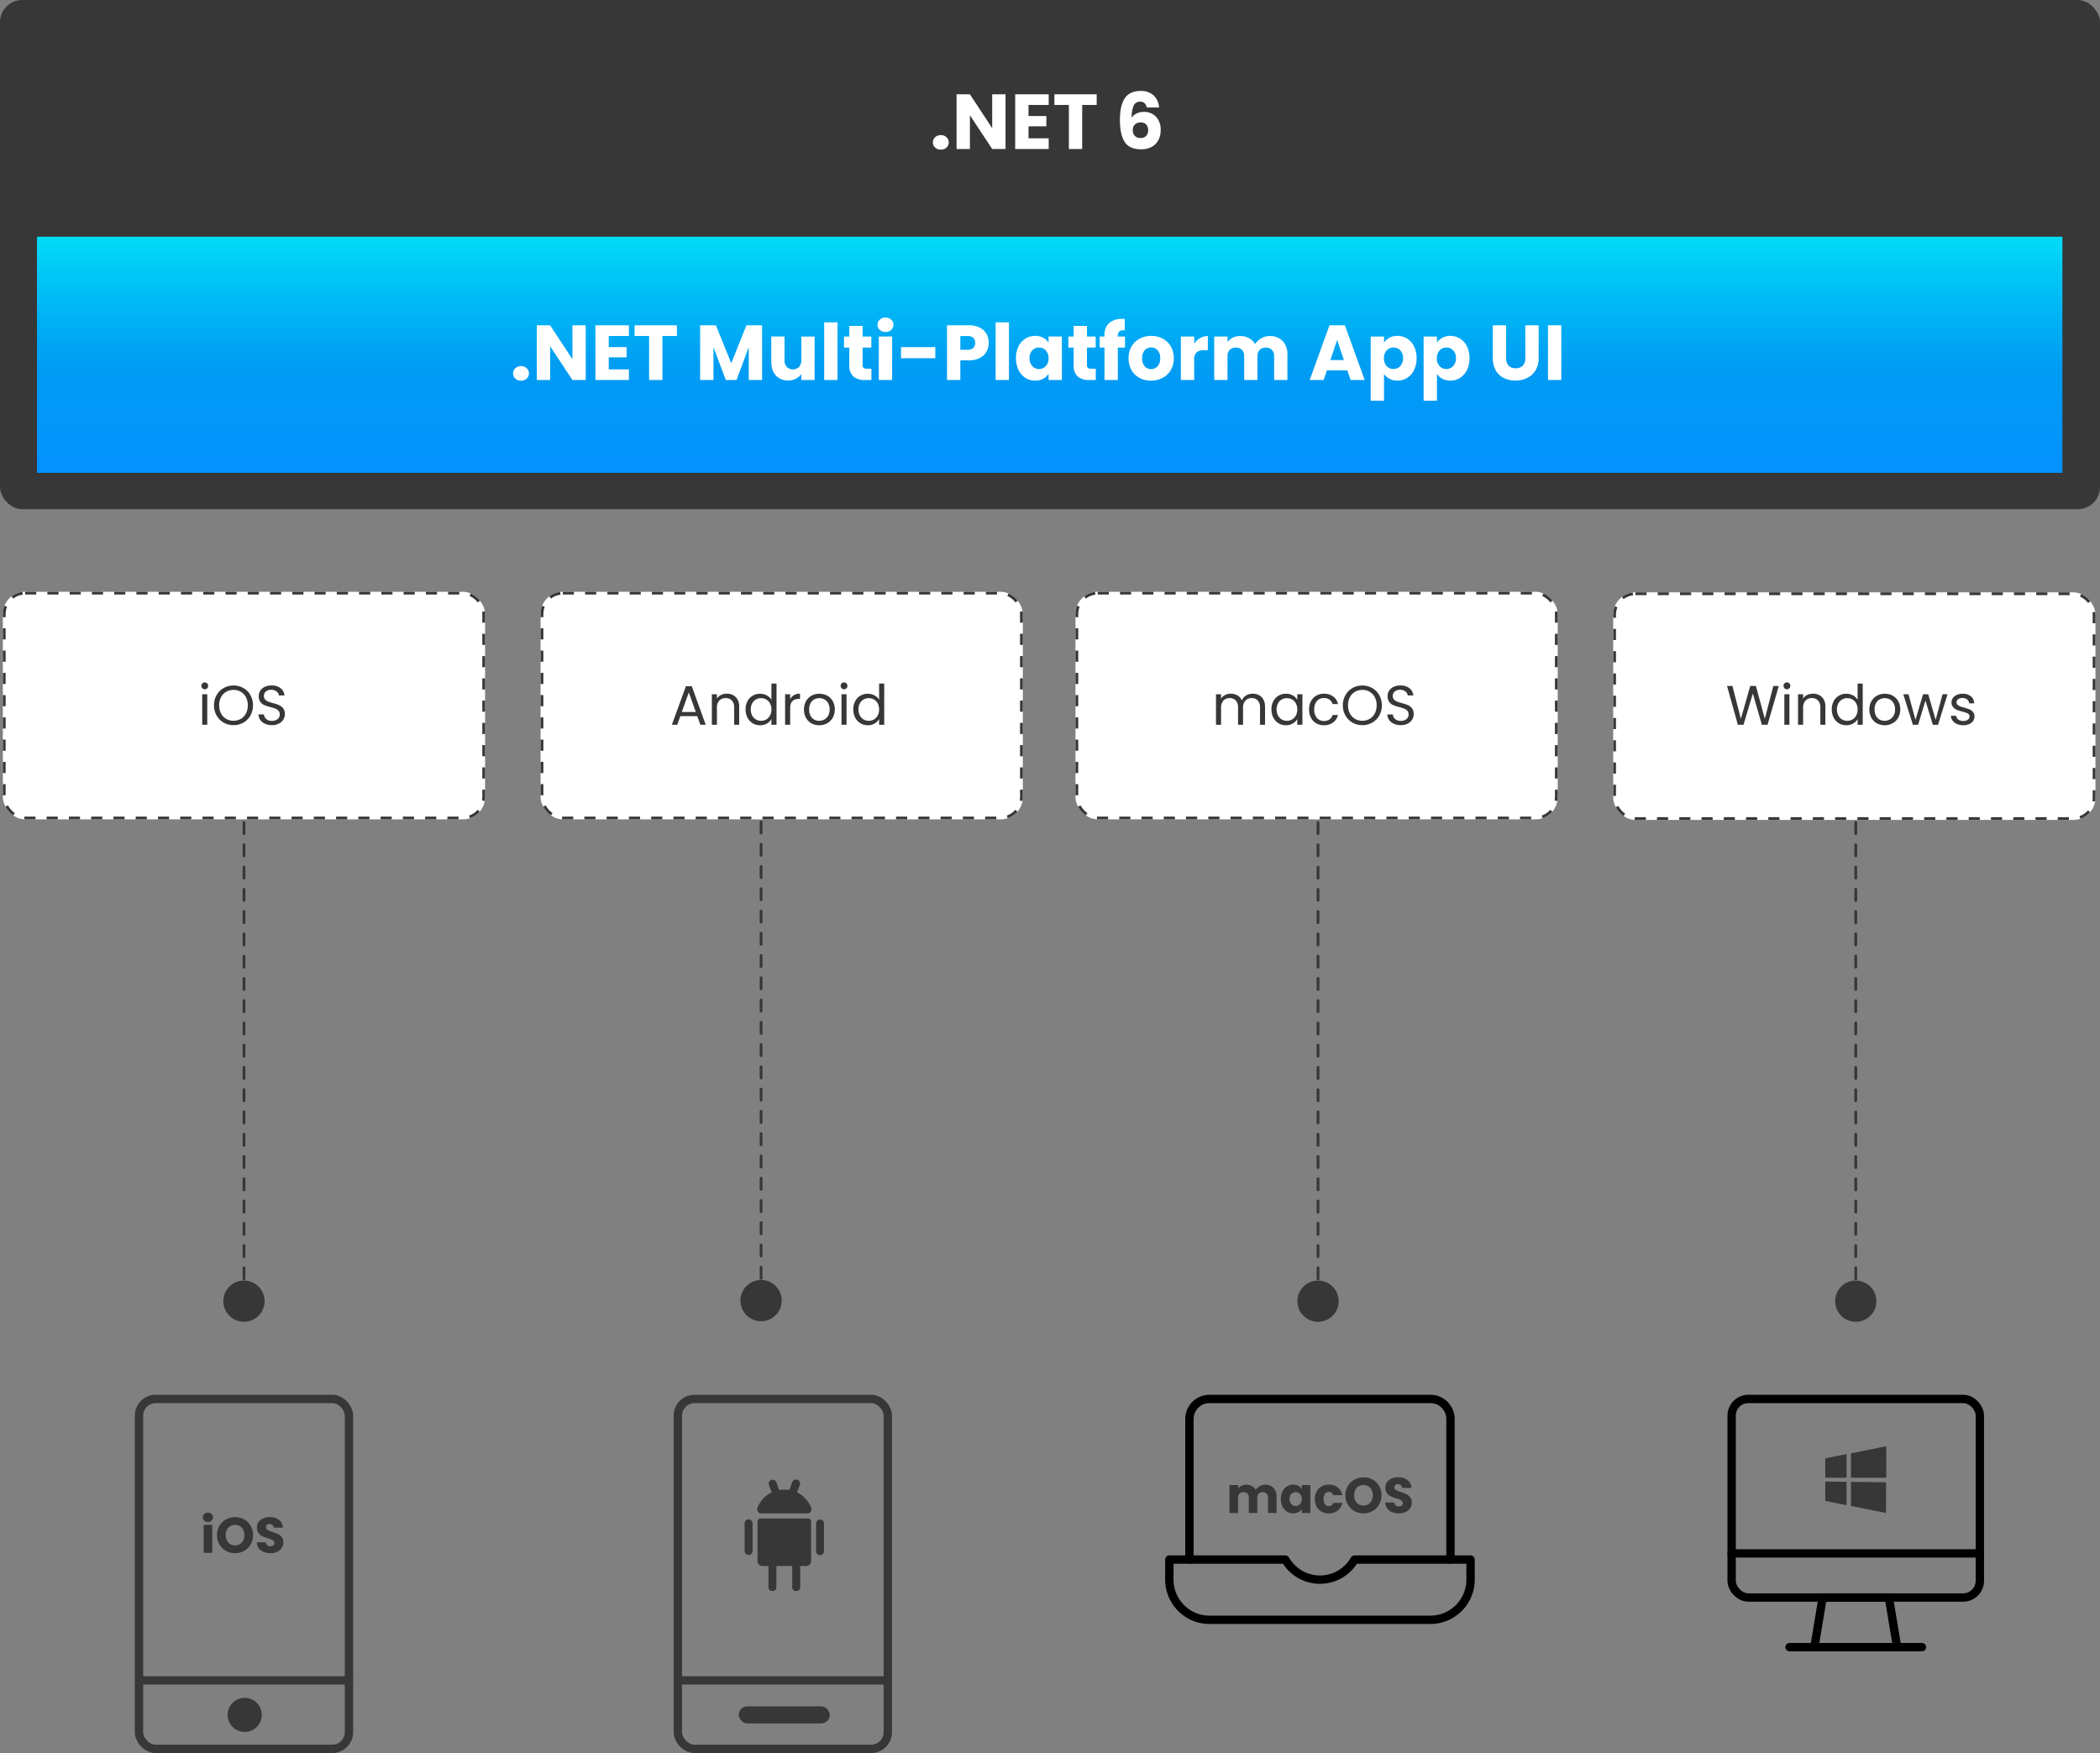
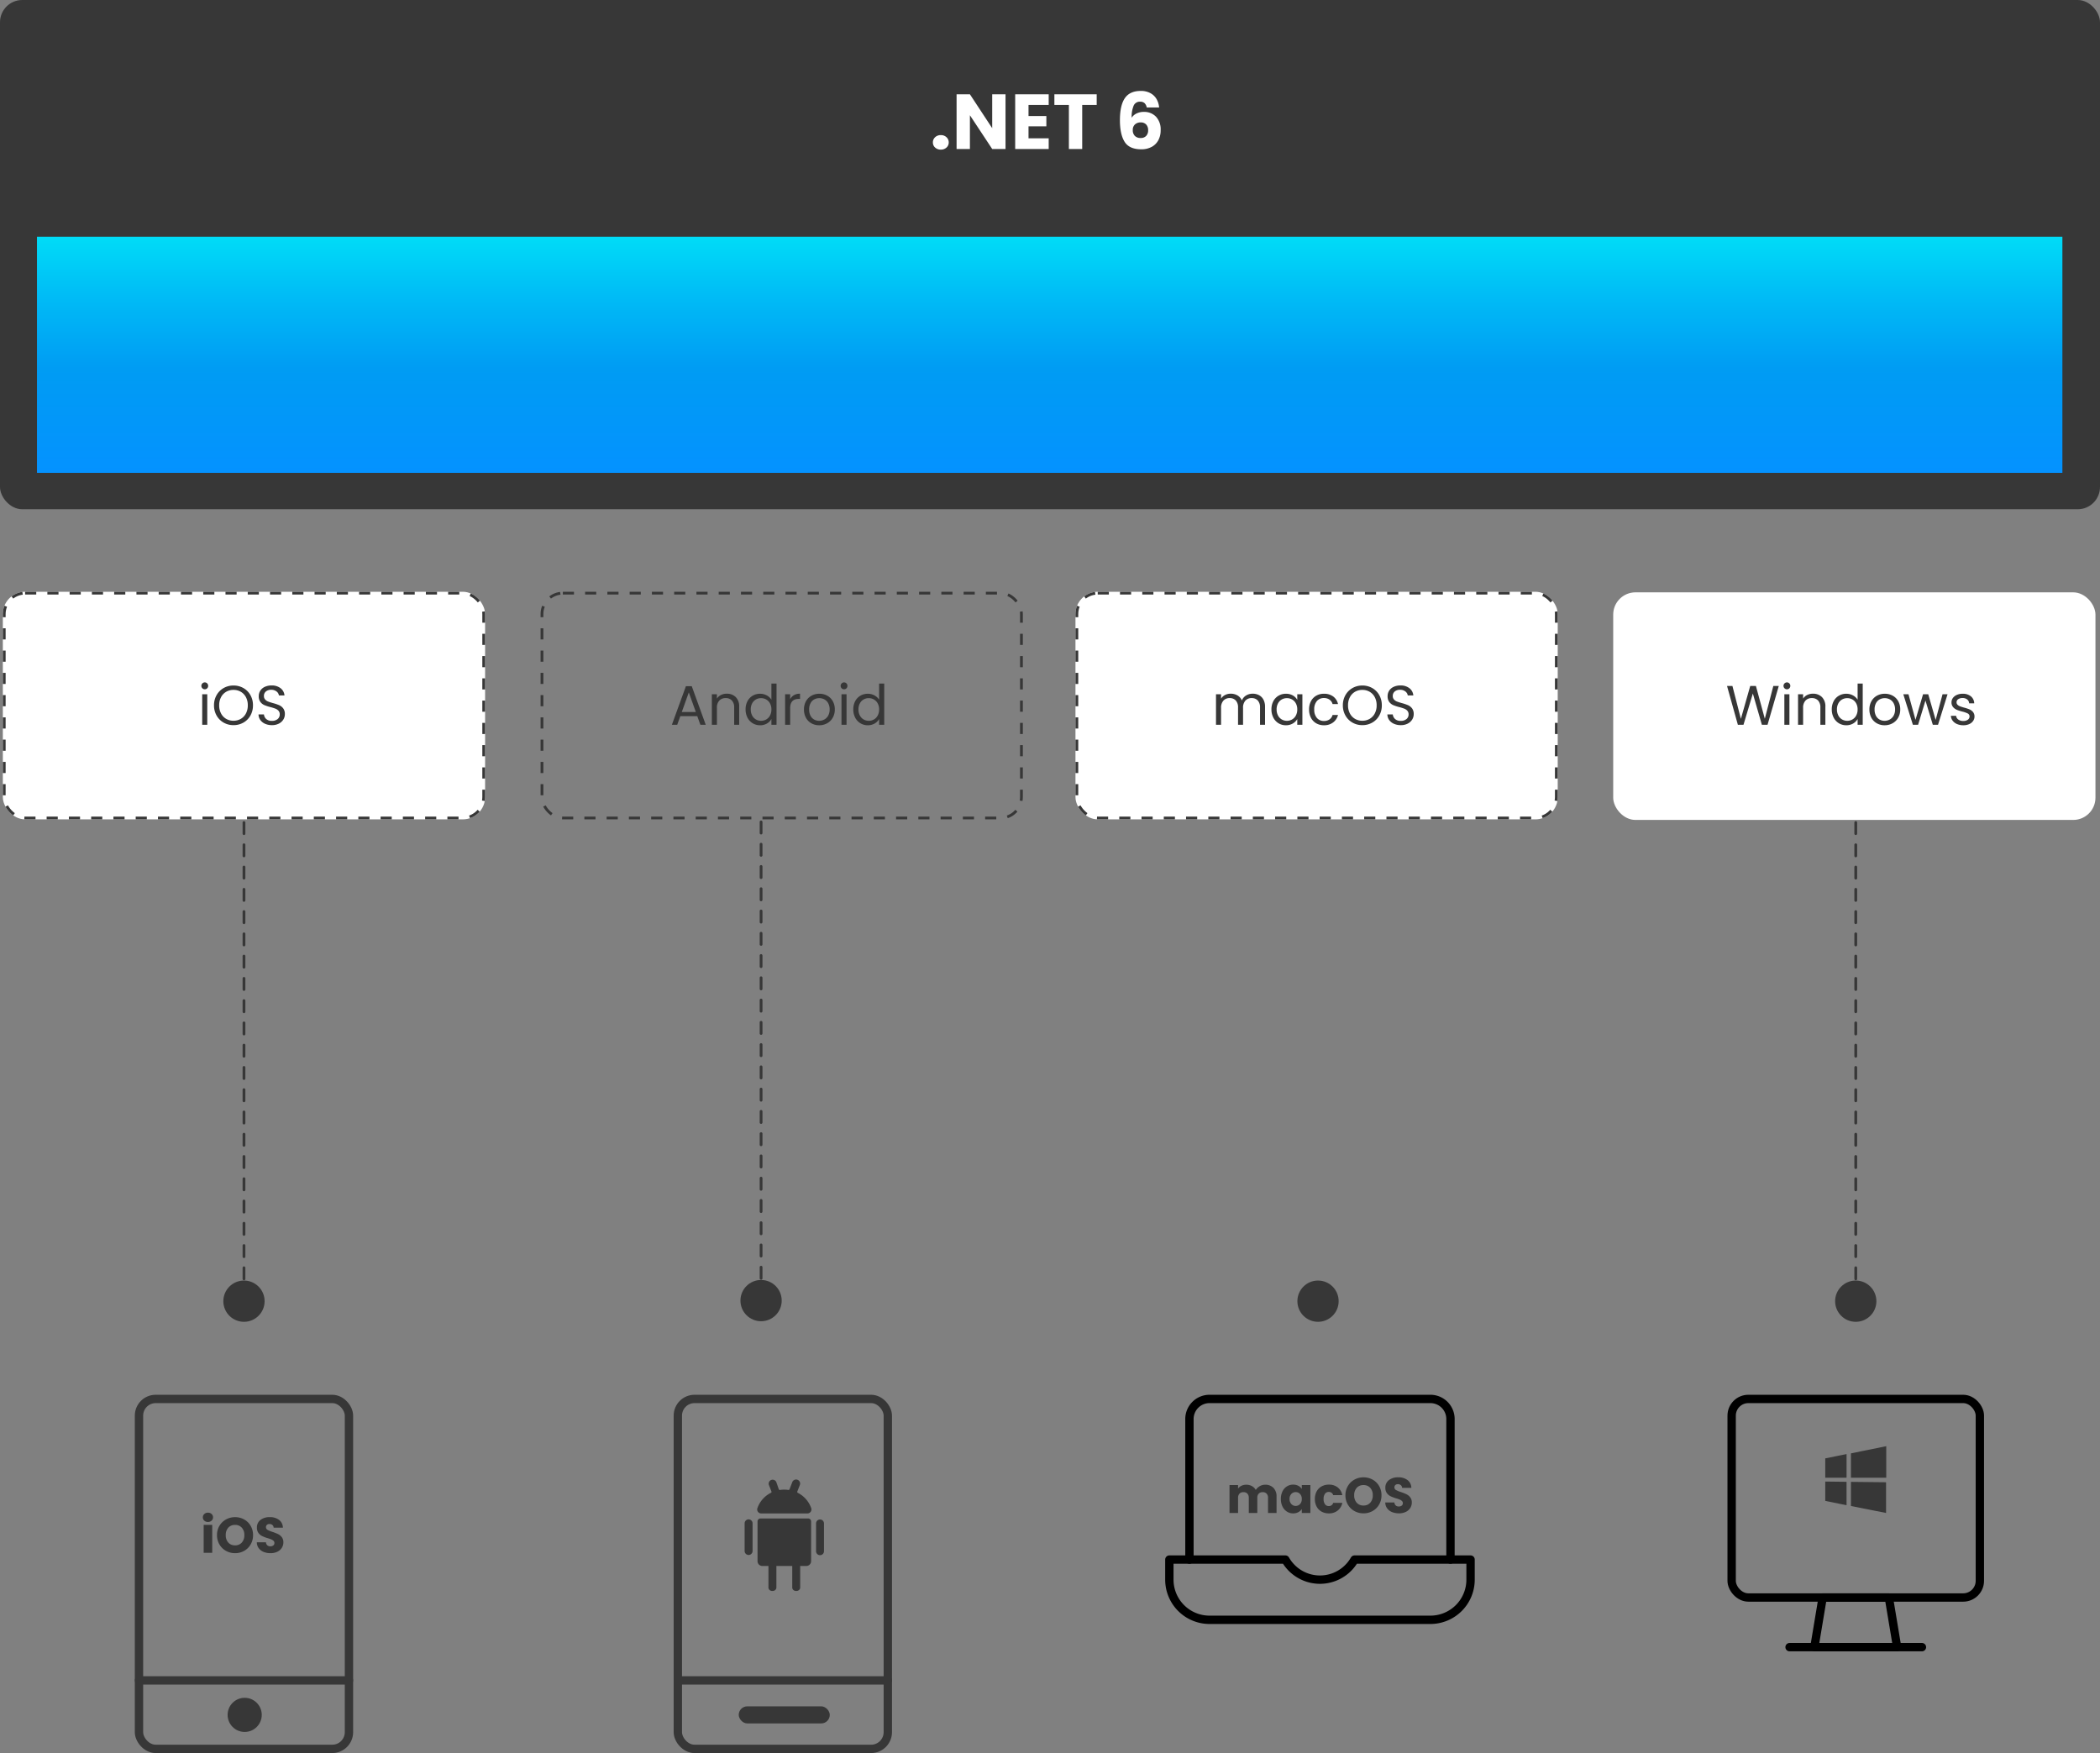
<svg xmlns="http://www.w3.org/2000/svg" width="754.557" height="629.923" viewBox="0 0 754.557 629.923">
  <rect x="0" y="0" width="754.557" height="629.923" fill="#808080" stroke="none" />
  <defs>
    <linearGradient id="linear-gradient" x1="0.5" y1="-0.142" x2="0.5" y2="1" gradientUnits="objectBoundingBox">
      <stop offset="0" stop-color="#00eef8" />
      <stop offset="0.343" stop-color="#00bcf6" />
      <stop offset="0.611" stop-color="#009cf3" />
      <stop offset="1" stop-color="#0492ff" />
    </linearGradient>
  </defs>
  <g id="_.NET_Framework_4.6.x" data-name=".NET Framework 4.6.x" transform="translate(-1004 -10908.798)">
    <rect id="Rectangle_68130" data-name="Rectangle 68130" width="754.557" height="182.992" rx="8" transform="translate(1004 10908.798)" fill="#373737" />
    <rect id="Rectangle_68131" data-name="Rectangle 68131" width="727.755" height="84.851" transform="translate(1017.29 10993.855)" fill="url(#linear-gradient)" />
-     <path id="Path_171984" data-name="Path 171984" d="M-185.766.224a2.9,2.9,0,0,1-2.058-.742,2.4,2.4,0,0,1-.8-1.834,2.48,2.48,0,0,1,.8-1.876,2.871,2.871,0,0,1,2.058-.756,2.833,2.833,0,0,1,2.03.756,2.48,2.48,0,0,1,.8,1.876,2.4,2.4,0,0,1-.8,1.834A2.864,2.864,0,0,1-185.766.224ZM-162.526,0h-4.788l-8.008-12.124V0h-4.788V-19.656h4.788l8.008,12.18v-12.18h4.788Zm8.26-15.82v3.976h6.412v3.7h-6.412v4.312h7.252V0h-12.04V-19.656h12.04v3.836Zm24.5-3.836v3.836h-5.208V0h-4.788V-15.82h-5.208v-3.836Zm30.6,0V0h-4.788V-11.788L-108.346,0h-3.864l-4.424-11.816V0h-4.788V-19.656h5.656l5.516,13.608,5.46-13.608Zm18.872,4.032V0h-4.788V-2.128A5.255,5.255,0,0,1-87.052-.462a6.024,6.024,0,0,1-2.758.63,6.177,6.177,0,0,1-3.164-.8A5.381,5.381,0,0,1-95.1-2.94,7.861,7.861,0,0,1-95.858-6.5v-9.128h4.76V-7.14A3.429,3.429,0,0,0-90.286-4.7a2.847,2.847,0,0,0,2.184.868A2.882,2.882,0,0,0-85.89-4.7a3.429,3.429,0,0,0,.812-2.436v-8.484Zm8.232-5.1V0h-4.788V-20.72Zm12.18,16.66V0h-2.436a5.963,5.963,0,0,1-4.06-1.274A5.265,5.265,0,0,1-67.83-5.432v-6.216h-1.9v-3.976h1.9v-3.808h4.788v3.808h3.136v3.976h-3.136v6.272a1.312,1.312,0,0,0,.336,1.008,1.64,1.64,0,0,0,1.12.308Zm5.068-13.188a2.9,2.9,0,0,1-2.058-.742,2.4,2.4,0,0,1-.8-1.834,2.436,2.436,0,0,1,.8-1.862,2.9,2.9,0,0,1,2.058-.742,2.864,2.864,0,0,1,2.03.742,2.436,2.436,0,0,1,.8,1.862,2.4,2.4,0,0,1-.8,1.834A2.864,2.864,0,0,1-54.81-17.248Zm2.38,1.624V0h-4.788V-15.624Zm15.512,3.808V-7.84h-12.32v-3.976Zm19.18-1.512a6.33,6.33,0,0,1-.784,3.122A5.764,5.764,0,0,1-20.93-7.924a8.477,8.477,0,0,1-4.032.868H-27.93V0h-4.788V-19.656h7.756a8.826,8.826,0,0,1,3.976.812A5.581,5.581,0,0,1-18.55-16.6,6.511,6.511,0,0,1-17.738-13.328Zm-7.588,2.464a2.856,2.856,0,0,0,2.044-.644,2.4,2.4,0,0,0,.672-1.82,2.4,2.4,0,0,0-.672-1.82,2.856,2.856,0,0,0-2.044-.644h-2.6v4.928Zm14.868-9.856V0h-4.788V-20.72Zm2.52,12.88a9.338,9.338,0,0,1,.91-4.228,6.788,6.788,0,0,1,2.478-2.8,6.469,6.469,0,0,1,3.5-.98,6.013,6.013,0,0,1,2.9.672,4.95,4.95,0,0,1,1.918,1.764v-2.212H8.554V0H3.766V-2.212A5.17,5.17,0,0,1,1.82-.448a6.013,6.013,0,0,1-2.9.672A6.353,6.353,0,0,1-4.55-.77,6.869,6.869,0,0,1-7.028-3.6,9.426,9.426,0,0,1-7.938-7.84Zm11.7.028a3.915,3.915,0,0,0-.994-2.828A3.23,3.23,0,0,0,.35-11.676a3.251,3.251,0,0,0-2.422,1.022A3.865,3.865,0,0,0-3.066-7.84,3.965,3.965,0,0,0-2.072-5,3.209,3.209,0,0,0,.35-3.948,3.23,3.23,0,0,0,2.772-4.984,3.915,3.915,0,0,0,3.766-7.812ZM20.734-4.06V0H18.3a5.963,5.963,0,0,1-4.06-1.274,5.265,5.265,0,0,1-1.456-4.158v-6.216h-1.9v-3.976h1.9v-3.808H17.57v3.808h3.136v3.976H17.57v6.272a1.312,1.312,0,0,0,.336,1.008,1.64,1.64,0,0,0,1.12.308Zm10.5-7.588H28.658V0H23.87V-11.648H22.134v-3.976H23.87v-.448a5.615,5.615,0,0,1,1.652-4.382,6.986,6.986,0,0,1,4.844-1.5q.532,0,.784.028v4.06a2.747,2.747,0,0,0-1.932.392,2.156,2.156,0,0,0-.56,1.708v.14h2.576ZM40.586.224a8.624,8.624,0,0,1-4.13-.98,7.176,7.176,0,0,1-2.884-2.8,8.367,8.367,0,0,1-1.05-4.256,8.3,8.3,0,0,1,1.064-4.242A7.22,7.22,0,0,1,36.5-14.868a8.706,8.706,0,0,1,4.144-.98,8.706,8.706,0,0,1,4.144.98A7.22,7.22,0,0,1,47.7-12.054a8.3,8.3,0,0,1,1.064,4.242A8.215,8.215,0,0,1,47.684-3.57a7.29,7.29,0,0,1-2.94,2.814A8.789,8.789,0,0,1,40.586.224Zm0-4.144a3.119,3.119,0,0,0,2.338-1.008,4,4,0,0,0,.966-2.884,4.079,4.079,0,0,0-.938-2.884,3.031,3.031,0,0,0-2.31-1.008,3.039,3.039,0,0,0-2.324.994,4.109,4.109,0,0,0-.924,2.9,4.16,4.16,0,0,0,.91,2.884A2.945,2.945,0,0,0,40.586-3.92ZM56.1-13.02a6.316,6.316,0,0,1,2.1-2.03,5.415,5.415,0,0,1,2.8-.742v5.068H59.682a4.034,4.034,0,0,0-2.688.77,3.42,3.42,0,0,0-.9,2.7V0H51.31V-15.624H56.1ZM83.23-15.792a6.179,6.179,0,0,1,4.634,1.764,6.717,6.717,0,0,1,1.722,4.9V0h-4.76V-8.484a3.228,3.228,0,0,0-.8-2.338,2.913,2.913,0,0,0-2.2-.826,2.913,2.913,0,0,0-2.2.826,3.228,3.228,0,0,0-.8,2.338V0h-4.76V-8.484a3.228,3.228,0,0,0-.8-2.338,2.913,2.913,0,0,0-2.2-.826,2.913,2.913,0,0,0-2.2.826,3.228,3.228,0,0,0-.8,2.338V0H63.294V-15.624h4.788v1.96a5.125,5.125,0,0,1,1.9-1.554,5.986,5.986,0,0,1,2.66-.574,6.47,6.47,0,0,1,3.15.756,5.42,5.42,0,0,1,2.17,2.156,6.294,6.294,0,0,1,2.212-2.1A5.977,5.977,0,0,1,83.23-15.792Zm27.888,12.32h-7.336L102.606,0H97.594l7.112-19.656h5.544L117.362,0h-5.068Zm-1.232-3.7-2.436-7.2-2.408,7.2Zm14.42-6.244a5.2,5.2,0,0,1,1.932-1.764,5.931,5.931,0,0,1,2.884-.672,6.469,6.469,0,0,1,3.5.98,6.788,6.788,0,0,1,2.478,2.8,9.338,9.338,0,0,1,.91,4.228A9.427,9.427,0,0,1,135.1-3.6,6.869,6.869,0,0,1,132.622-.77a6.4,6.4,0,0,1-3.5.994,5.952,5.952,0,0,1-2.87-.672,5.262,5.262,0,0,1-1.946-1.736V7.448h-4.788V-15.624h4.788Zm6.832,5.572a3.865,3.865,0,0,0-.994-2.814,3.283,3.283,0,0,0-2.45-1.022,3.23,3.23,0,0,0-2.422,1.036,3.915,3.915,0,0,0-.994,2.828,3.915,3.915,0,0,0,.994,2.828,3.23,3.23,0,0,0,2.422,1.036A3.253,3.253,0,0,0,130.13-5,3.932,3.932,0,0,0,131.138-7.84Zm12.18-5.572a5.2,5.2,0,0,1,1.932-1.764,5.931,5.931,0,0,1,2.884-.672,6.469,6.469,0,0,1,3.5.98,6.788,6.788,0,0,1,2.478,2.8,9.338,9.338,0,0,1,.91,4.228,9.427,9.427,0,0,1-.91,4.242A6.869,6.869,0,0,1,151.634-.77a6.4,6.4,0,0,1-3.5.994,5.952,5.952,0,0,1-2.87-.672,5.261,5.261,0,0,1-1.946-1.736V7.448H138.53V-15.624h4.788ZM150.15-7.84a3.865,3.865,0,0,0-.994-2.814,3.283,3.283,0,0,0-2.45-1.022,3.229,3.229,0,0,0-2.422,1.036,3.915,3.915,0,0,0-.994,2.828,3.915,3.915,0,0,0,.994,2.828,3.229,3.229,0,0,0,2.422,1.036A3.253,3.253,0,0,0,149.142-5,3.932,3.932,0,0,0,150.15-7.84Zm18.032-11.816V-7.9a3.891,3.891,0,0,0,.868,2.716,3.275,3.275,0,0,0,2.548.952,3.367,3.367,0,0,0,2.576-.952,3.813,3.813,0,0,0,.9-2.716v-11.76h4.788V-7.924a8.341,8.341,0,0,1-1.12,4.452,7.172,7.172,0,0,1-3.01,2.744A9.466,9.466,0,0,1,171.514.2a9.23,9.23,0,0,1-4.158-.91,6.784,6.784,0,0,1-2.9-2.744,8.763,8.763,0,0,1-1.064-4.466V-19.656Zm19.824,0V0h-4.788V-19.656Z" transform="translate(1376.992 11045.346)" fill="#fff" />
    <path id="Path_171983" data-name="Path 171983" d="M-38.234.224a2.9,2.9,0,0,1-2.058-.742,2.4,2.4,0,0,1-.8-1.834,2.48,2.48,0,0,1,.8-1.876,2.871,2.871,0,0,1,2.058-.756,2.833,2.833,0,0,1,2.03.756,2.48,2.48,0,0,1,.8,1.876,2.4,2.4,0,0,1-.8,1.834A2.864,2.864,0,0,1-38.234.224ZM-14.994,0h-4.788L-27.79-12.124V0h-4.788V-19.656h4.788l8.008,12.18v-12.18h4.788Zm8.26-15.82v3.976H-.322v3.7H-6.734v4.312H.518V0h-12.04V-19.656H.518v3.836Zm24.5-3.836v3.836H12.558V0H7.77V-15.82H2.562v-3.836Zm17.976,4.732a2.885,2.885,0,0,0-.784-1.554,2.265,2.265,0,0,0-1.6-.518,2.386,2.386,0,0,0-2.3,1.386,10.473,10.473,0,0,0-.728,4.382,4.18,4.18,0,0,1,1.778-1.54,5.823,5.823,0,0,1,2.562-.56,5.831,5.831,0,0,1,4.41,1.736,6.71,6.71,0,0,1,1.666,4.844,7.47,7.47,0,0,1-.826,3.584A5.868,5.868,0,0,1,37.52-.756a7.655,7.655,0,0,1-3.738.868q-4.312,0-5.992-2.7t-1.68-7.77q0-5.32,1.778-7.91t5.7-2.59a7.027,7.027,0,0,1,3.542.826,5.611,5.611,0,0,1,2.184,2.17,7.338,7.338,0,0,1,.882,2.94ZM33.53-9.548a2.891,2.891,0,0,0-2,.714,2.582,2.582,0,0,0-.8,2.03,2.869,2.869,0,0,0,.742,2.1,2.829,2.829,0,0,0,2.114.756,2.574,2.574,0,0,0,1.946-.742,2.805,2.805,0,0,0,.714-2.03,2.931,2.931,0,0,0-.7-2.072A2.612,2.612,0,0,0,33.53-9.548Z" transform="translate(1380.292 10962.333)" fill="#fff" />
    <g id="Rectangle_68132" data-name="Rectangle 68132" transform="translate(1005.022 11121.437)" fill="#fff" stroke="#373737" stroke-width="1" stroke-dasharray="4">
      <rect width="173.28" height="81.784" rx="8" stroke="none" />
      <rect x="0.5" y="0.5" width="172.28" height="80.784" rx="7.5" fill="none" />
    </g>
    <g id="Rectangle_68133" data-name="Rectangle 68133" transform="translate(1583.644 11121.643)" fill="#fff" stroke="#373737" stroke-width="1" stroke-dasharray="4">
      <rect width="173.28" height="81.784" rx="8" stroke="none" />
-       <rect x="0.5" y="0.5" width="172.28" height="80.784" rx="7.5" fill="none" />
    </g>
    <g id="Rectangle_68134" data-name="Rectangle 68134" transform="translate(1390.43 11121.437)" fill="#fff" stroke="#373737" stroke-width="1" stroke-dasharray="4">
      <rect width="173.28" height="81.784" rx="8" stroke="none" />
      <rect x="0.5" y="0.5" width="172.28" height="80.784" rx="7.5" fill="none" />
    </g>
    <g id="Rectangle_68135" data-name="Rectangle 68135" transform="translate(1198.237 11121.437)" fill="#fff" stroke="#373737" stroke-width="1" stroke-dasharray="4">
-       <rect width="173.28" height="81.784" rx="8" stroke="none" />
      <rect x="0.5" y="0.5" width="172.28" height="80.784" rx="7.5" fill="none" />
    </g>
    <path id="Path_171985" data-name="Path 171985" d="M-13.71-12.74a1.2,1.2,0,0,1-.88-.36,1.2,1.2,0,0,1-.36-.88,1.2,1.2,0,0,1,.36-.88,1.2,1.2,0,0,1,.88-.36,1.141,1.141,0,0,1,.85.36,1.215,1.215,0,0,1,.35.88,1.215,1.215,0,0,1-.35.88A1.141,1.141,0,0,1-13.71-12.74Zm.88,1.78V0h-1.82V-10.96ZM-3.41.14A7.034,7.034,0,0,1-6.95-.77,6.661,6.661,0,0,1-9.48-3.31a7.273,7.273,0,0,1-.93-3.67,7.273,7.273,0,0,1,.93-3.67,6.661,6.661,0,0,1,2.53-2.54,7.034,7.034,0,0,1,3.54-.91,7.073,7.073,0,0,1,3.56.91,6.61,6.61,0,0,1,2.52,2.53,7.32,7.32,0,0,1,.92,3.68A7.32,7.32,0,0,1,2.67-3.3,6.61,6.61,0,0,1,.15-.77,7.073,7.073,0,0,1-3.41.14Zm0-1.58A5.137,5.137,0,0,0-.78-2.12,4.786,4.786,0,0,0,1.06-4.06a6.127,6.127,0,0,0,.67-2.92,6.112,6.112,0,0,0-.67-2.93A4.822,4.822,0,0,0-.77-11.84a5.122,5.122,0,0,0-2.64-.68,5.122,5.122,0,0,0-2.64.68A4.823,4.823,0,0,0-7.88-9.91a6.112,6.112,0,0,0-.67,2.93,6.127,6.127,0,0,0,.67,2.92A4.786,4.786,0,0,0-6.04-2.12,5.137,5.137,0,0,0-3.41-1.44ZM10.41.14A5.962,5.962,0,0,1,7.94-.35,4.116,4.116,0,0,1,6.23-1.71a3.484,3.484,0,0,1-.64-2.01H7.53a2.555,2.555,0,0,0,.81,1.65,2.907,2.907,0,0,0,2.07.67,3.025,3.025,0,0,0,2.05-.65,2.109,2.109,0,0,0,.75-1.67,1.9,1.9,0,0,0-.44-1.3,2.811,2.811,0,0,0-1.1-.76,17.188,17.188,0,0,0-1.78-.56,15.676,15.676,0,0,1-2.21-.72A3.559,3.559,0,0,1,6.26-8.19a3.319,3.319,0,0,1-.59-2.07,3.587,3.587,0,0,1,.58-2.02,3.778,3.778,0,0,1,1.63-1.36,5.739,5.739,0,0,1,2.41-.48,5.048,5.048,0,0,1,3.21.98,3.62,3.62,0,0,1,1.41,2.6h-2a2.158,2.158,0,0,0-.84-1.41,2.984,2.984,0,0,0-1.96-.61,2.839,2.839,0,0,0-1.86.59,2.014,2.014,0,0,0-.72,1.65,1.788,1.788,0,0,0,.43,1.24,2.772,2.772,0,0,0,1.06.73q.63.25,1.77.57a16.624,16.624,0,0,1,2.22.75,3.7,3.7,0,0,1,1.44,1.14,3.315,3.315,0,0,1,.6,2.09,3.67,3.67,0,0,1-.54,1.92,3.969,3.969,0,0,1-1.6,1.46A5.28,5.28,0,0,1,10.41.14Z" transform="translate(1091.305 11169.223)" fill="#373737" />
    <path id="Path_171986" data-name="Path 171986" d="M-29.47-3.1h-6.08L-36.67,0h-1.92l5.04-13.86h2.1L-26.43,0h-1.92Zm-.52-1.48-2.52-7.04-2.52,7.04Zm11.1-6.58a4.442,4.442,0,0,1,3.24,1.21,4.657,4.657,0,0,1,1.24,3.49V0h-1.8V-6.2a3.524,3.524,0,0,0-.82-2.51,2.93,2.93,0,0,0-2.24-.87,3,3,0,0,0-2.29.9,3.677,3.677,0,0,0-.85,2.62V0h-1.82V-10.96h1.82V-9.4a3.613,3.613,0,0,1,1.47-1.3A4.56,4.56,0,0,1-18.89-11.16Zm6.78,5.64a6.156,6.156,0,0,1,.68-2.95,4.934,4.934,0,0,1,1.87-1.97,5.167,5.167,0,0,1,2.67-.7,4.957,4.957,0,0,1,2.38.59A4.258,4.258,0,0,1-2.83-9v-5.8H-.99V0H-2.83V-2.06A4.259,4.259,0,0,1-4.43-.45,4.763,4.763,0,0,1-6.91.18,5.02,5.02,0,0,1-9.56-.54a5.026,5.026,0,0,1-1.87-2.02A6.291,6.291,0,0,1-12.11-5.52Zm9.28.02a4.456,4.456,0,0,0-.5-2.16A3.531,3.531,0,0,0-4.68-9.07a3.678,3.678,0,0,0-1.87-.49,3.682,3.682,0,0,0-1.86.48,3.482,3.482,0,0,0-1.34,1.4,4.456,4.456,0,0,0-.5,2.16,4.559,4.559,0,0,0,.5,2.19A3.537,3.537,0,0,0-8.41-1.91a3.624,3.624,0,0,0,1.86.49,3.678,3.678,0,0,0,1.87-.49A3.515,3.515,0,0,0-3.33-3.33,4.515,4.515,0,0,0-2.83-5.5ZM3.91-9.18a3.491,3.491,0,0,1,1.37-1.46,4.234,4.234,0,0,1,2.17-.52v1.88H6.97q-3.06,0-3.06,3.32V0H2.09V-10.96H3.91ZM14.33.18a5.611,5.611,0,0,1-2.79-.7A4.983,4.983,0,0,1,9.58-2.51,6.1,6.1,0,0,1,8.87-5.5,5.926,5.926,0,0,1,9.6-8.47a5.03,5.03,0,0,1,1.99-1.98,5.773,5.773,0,0,1,2.82-.69,5.773,5.773,0,0,1,2.82.69,5.048,5.048,0,0,1,1.99,1.97,5.911,5.911,0,0,1,.73,2.98,5.84,5.84,0,0,1-.75,2.99A5.2,5.2,0,0,1,17.17-.52,5.821,5.821,0,0,1,14.33.18Zm0-1.6a3.843,3.843,0,0,0,1.84-.46,3.5,3.5,0,0,0,1.39-1.38,4.42,4.42,0,0,0,.53-2.24,4.489,4.489,0,0,0-.52-2.24,3.405,3.405,0,0,0-1.36-1.37,3.794,3.794,0,0,0-1.82-.45,3.777,3.777,0,0,0-1.83.45,3.3,3.3,0,0,0-1.33,1.37,4.635,4.635,0,0,0-.5,2.24,4.759,4.759,0,0,0,.49,2.26,3.257,3.257,0,0,0,1.31,1.37A3.68,3.68,0,0,0,14.33-1.42Zm8.96-11.32a1.2,1.2,0,0,1-.88-.36,1.2,1.2,0,0,1-.36-.88,1.2,1.2,0,0,1,.36-.88,1.2,1.2,0,0,1,.88-.36,1.141,1.141,0,0,1,.85.36,1.215,1.215,0,0,1,.35.88,1.215,1.215,0,0,1-.35.88A1.141,1.141,0,0,1,23.29-12.74Zm.88,1.78V0H22.35V-10.96Zm2.42,5.44a6.156,6.156,0,0,1,.68-2.95,4.934,4.934,0,0,1,1.87-1.97,5.167,5.167,0,0,1,2.67-.7,4.957,4.957,0,0,1,2.38.59A4.258,4.258,0,0,1,35.87-9v-5.8h1.84V0H35.87V-2.06a4.259,4.259,0,0,1-1.6,1.61,4.763,4.763,0,0,1-2.48.63,5.02,5.02,0,0,1-2.65-.72,5.026,5.026,0,0,1-1.87-2.02A6.291,6.291,0,0,1,26.59-5.52Zm9.28.02a4.456,4.456,0,0,0-.5-2.16,3.531,3.531,0,0,0-1.35-1.41,3.678,3.678,0,0,0-1.87-.49,3.682,3.682,0,0,0-1.86.48,3.482,3.482,0,0,0-1.34,1.4,4.456,4.456,0,0,0-.5,2.16,4.559,4.559,0,0,0,.5,2.19,3.537,3.537,0,0,0,1.34,1.42,3.624,3.624,0,0,0,1.86.49,3.678,3.678,0,0,0,1.87-.49,3.515,3.515,0,0,0,1.35-1.42A4.515,4.515,0,0,0,35.87-5.5Z" transform="translate(1284.007 11169.223)" fill="#373737" />
    <path id="Path_171987" data-name="Path 171987" d="M-22.14-11.16a4.794,4.794,0,0,1,2.28.53,3.824,3.824,0,0,1,1.58,1.59,5.308,5.308,0,0,1,.58,2.58V0h-1.8V-6.2a3.552,3.552,0,0,0-.81-2.51,2.847,2.847,0,0,0-2.19-.87,2.926,2.926,0,0,0-2.26.91,3.743,3.743,0,0,0-.84,2.63V0h-1.8V-6.2a3.552,3.552,0,0,0-.81-2.51,2.847,2.847,0,0,0-2.19-.87,2.926,2.926,0,0,0-2.26.91,3.743,3.743,0,0,0-.84,2.63V0h-1.82V-10.96h1.82v1.58a3.6,3.6,0,0,1,1.45-1.32,4.391,4.391,0,0,1,2.01-.46,4.743,4.743,0,0,1,2.44.62,3.783,3.783,0,0,1,1.58,1.82,3.6,3.6,0,0,1,1.52-1.8A4.478,4.478,0,0,1-22.14-11.16Zm6.74,5.64a6.156,6.156,0,0,1,.68-2.95,4.934,4.934,0,0,1,1.87-1.97,5.129,5.129,0,0,1,2.65-.7,4.863,4.863,0,0,1,2.5.62A4.131,4.131,0,0,1-6.12-8.96v-2h1.84V0H-6.12V-2.04A4.288,4.288,0,0,1-7.73-.45a4.816,4.816,0,0,1-2.49.63,4.968,4.968,0,0,1-2.64-.72,5.05,5.05,0,0,1-1.86-2.02A6.291,6.291,0,0,1-15.4-5.52Zm9.28.02a4.456,4.456,0,0,0-.5-2.16A3.531,3.531,0,0,0-7.97-9.07a3.678,3.678,0,0,0-1.87-.49,3.682,3.682,0,0,0-1.86.48,3.482,3.482,0,0,0-1.34,1.4,4.456,4.456,0,0,0-.5,2.16,4.559,4.559,0,0,0,.5,2.19A3.537,3.537,0,0,0-11.7-1.91a3.624,3.624,0,0,0,1.86.49,3.678,3.678,0,0,0,1.87-.49A3.515,3.515,0,0,0-6.62-3.33,4.515,4.515,0,0,0-6.12-5.5Zm4.24,0A6.2,6.2,0,0,1-1.2-8.47,4.892,4.892,0,0,1,.69-10.44a5.43,5.43,0,0,1,2.77-.7,5.408,5.408,0,0,1,3.33.98A4.626,4.626,0,0,1,8.52-7.44H6.56A2.814,2.814,0,0,0,5.47-9.02,3.364,3.364,0,0,0,3.46-9.6,3.224,3.224,0,0,0,.94-8.53,4.384,4.384,0,0,0-.02-5.5,4.454,4.454,0,0,0,.94-2.44,3.21,3.21,0,0,0,3.46-1.36a3.4,3.4,0,0,0,2-.56,2.839,2.839,0,0,0,1.1-1.6H8.52A4.821,4.821,0,0,1,6.76-.83,5.272,5.272,0,0,1,3.46.18,5.43,5.43,0,0,1,.69-.52,4.877,4.877,0,0,1-1.2-2.5,6.3,6.3,0,0,1-1.88-5.5ZM17.26.14a7.034,7.034,0,0,1-3.54-.91,6.661,6.661,0,0,1-2.53-2.54,7.273,7.273,0,0,1-.93-3.67,7.273,7.273,0,0,1,.93-3.67,6.661,6.661,0,0,1,2.53-2.54,7.034,7.034,0,0,1,3.54-.91,7.073,7.073,0,0,1,3.56.91,6.61,6.61,0,0,1,2.52,2.53,7.32,7.32,0,0,1,.92,3.68,7.32,7.32,0,0,1-.92,3.68A6.61,6.61,0,0,1,20.82-.77,7.073,7.073,0,0,1,17.26.14Zm0-1.58a5.137,5.137,0,0,0,2.63-.68,4.786,4.786,0,0,0,1.84-1.94,6.127,6.127,0,0,0,.67-2.92,6.112,6.112,0,0,0-.67-2.93,4.822,4.822,0,0,0-1.83-1.93,5.122,5.122,0,0,0-2.64-.68,5.122,5.122,0,0,0-2.64.68,4.822,4.822,0,0,0-1.83,1.93,6.112,6.112,0,0,0-.67,2.93,6.127,6.127,0,0,0,.67,2.92,4.786,4.786,0,0,0,1.84,1.94A5.137,5.137,0,0,0,17.26-1.44ZM31.08.14a5.962,5.962,0,0,1-2.47-.49A4.116,4.116,0,0,1,26.9-1.71a3.484,3.484,0,0,1-.64-2.01H28.2a2.555,2.555,0,0,0,.81,1.65,2.907,2.907,0,0,0,2.07.67,3.025,3.025,0,0,0,2.05-.65,2.109,2.109,0,0,0,.75-1.67,1.9,1.9,0,0,0-.44-1.3,2.811,2.811,0,0,0-1.1-.76,17.188,17.188,0,0,0-1.78-.56,15.676,15.676,0,0,1-2.21-.72,3.559,3.559,0,0,1-1.42-1.13,3.319,3.319,0,0,1-.59-2.07,3.587,3.587,0,0,1,.58-2.02,3.778,3.778,0,0,1,1.63-1.36,5.739,5.739,0,0,1,2.41-.48,5.048,5.048,0,0,1,3.21.98,3.62,3.62,0,0,1,1.41,2.6h-2a2.158,2.158,0,0,0-.84-1.41,2.984,2.984,0,0,0-1.96-.61,2.839,2.839,0,0,0-1.86.59,2.014,2.014,0,0,0-.72,1.65,1.788,1.788,0,0,0,.43,1.24,2.772,2.772,0,0,0,1.06.73q.63.25,1.77.57a16.624,16.624,0,0,1,2.22.75,3.7,3.7,0,0,1,1.44,1.14,3.315,3.315,0,0,1,.6,2.09,3.67,3.67,0,0,1-.54,1.92,3.969,3.969,0,0,1-1.6,1.46A5.28,5.28,0,0,1,31.08.14Z" transform="translate(1476.245 11169.223)" fill="#373737" />
    <path id="Path_171988" data-name="Path 171988" d="M-26.14-13.94-30.18,0h-2.04l-3.24-11.22L-38.82,0l-2.02.02-3.9-13.96h1.94l3.04,11.82,3.36-11.82h2.04l3.2,11.78,3.06-11.78Zm2.94,1.2a1.2,1.2,0,0,1-.88-.36,1.2,1.2,0,0,1-.36-.88,1.2,1.2,0,0,1,.36-.88,1.2,1.2,0,0,1,.88-.36,1.141,1.141,0,0,1,.85.36,1.215,1.215,0,0,1,.35.88,1.215,1.215,0,0,1-.35.88A1.141,1.141,0,0,1-23.2-12.74Zm.88,1.78V0h-1.82V-10.96Zm8.44-.2a4.442,4.442,0,0,1,3.24,1.21A4.657,4.657,0,0,1-9.4-6.46V0h-1.8V-6.2a3.524,3.524,0,0,0-.82-2.51,2.93,2.93,0,0,0-2.24-.87,3,3,0,0,0-2.29.9,3.677,3.677,0,0,0-.85,2.62V0h-1.82V-10.96h1.82V-9.4a3.613,3.613,0,0,1,1.47-1.3A4.56,4.56,0,0,1-13.88-11.16ZM-7.1-5.52a6.156,6.156,0,0,1,.68-2.95,4.934,4.934,0,0,1,1.87-1.97,5.167,5.167,0,0,1,2.67-.7,4.957,4.957,0,0,1,2.38.59A4.258,4.258,0,0,1,2.18-9v-5.8H4.02V0H2.18V-2.06A4.259,4.259,0,0,1,.58-.45,4.763,4.763,0,0,1-1.9.18,5.02,5.02,0,0,1-4.55-.54,5.026,5.026,0,0,1-6.42-2.56,6.291,6.291,0,0,1-7.1-5.52Zm9.28.02a4.456,4.456,0,0,0-.5-2.16A3.531,3.531,0,0,0,.33-9.07a3.678,3.678,0,0,0-1.87-.49,3.682,3.682,0,0,0-1.86.48,3.482,3.482,0,0,0-1.34,1.4,4.456,4.456,0,0,0-.5,2.16,4.559,4.559,0,0,0,.5,2.19A3.537,3.537,0,0,0-3.4-1.91a3.624,3.624,0,0,0,1.86.49A3.678,3.678,0,0,0,.33-1.91,3.515,3.515,0,0,0,1.68-3.33,4.515,4.515,0,0,0,2.18-5.5ZM11.88.18a5.611,5.611,0,0,1-2.79-.7A4.983,4.983,0,0,1,7.13-2.51,6.1,6.1,0,0,1,6.42-5.5a5.926,5.926,0,0,1,.73-2.97,5.03,5.03,0,0,1,1.99-1.98,5.773,5.773,0,0,1,2.82-.69,5.773,5.773,0,0,1,2.82.69,5.048,5.048,0,0,1,1.99,1.97A5.911,5.911,0,0,1,17.5-5.5a5.84,5.84,0,0,1-.75,2.99A5.2,5.2,0,0,1,14.72-.52,5.821,5.821,0,0,1,11.88.18Zm0-1.6a3.843,3.843,0,0,0,1.84-.46,3.5,3.5,0,0,0,1.39-1.38,4.42,4.42,0,0,0,.53-2.24,4.489,4.489,0,0,0-.52-2.24,3.405,3.405,0,0,0-1.36-1.37,3.794,3.794,0,0,0-1.82-.45,3.777,3.777,0,0,0-1.83.45A3.3,3.3,0,0,0,8.78-7.74a4.635,4.635,0,0,0-.5,2.24,4.759,4.759,0,0,0,.49,2.26,3.257,3.257,0,0,0,1.31,1.37A3.68,3.68,0,0,0,11.88-1.42ZM34.5-10.96,31.08,0H29.2L26.56-8.7,23.92,0H22.04L18.6-10.96h1.86l2.52,9.2,2.72-9.2h1.86l2.66,9.22,2.48-9.22ZM40.18.18a5.669,5.669,0,0,1-2.26-.43,3.812,3.812,0,0,1-1.58-1.2,3.193,3.193,0,0,1-.64-1.77h1.88a1.845,1.845,0,0,0,.77,1.34,2.93,2.93,0,0,0,1.81.52,2.634,2.634,0,0,0,1.64-.46,1.406,1.406,0,0,0,.6-1.16,1.144,1.144,0,0,0-.64-1.07,8.973,8.973,0,0,0-1.98-.69,14.552,14.552,0,0,1-1.99-.65,3.531,3.531,0,0,1-1.32-.98,2.558,2.558,0,0,1-.55-1.71,2.591,2.591,0,0,1,.5-1.54,3.389,3.389,0,0,1,1.42-1.11,5.11,5.11,0,0,1,2.1-.41,4.484,4.484,0,0,1,2.94.92,3.315,3.315,0,0,1,1.2,2.52H42.26a1.881,1.881,0,0,0-.69-1.38,2.573,2.573,0,0,0-1.69-.52,2.607,2.607,0,0,0-1.56.42,1.3,1.3,0,0,0-.58,1.1,1.206,1.206,0,0,0,.35.89,2.557,2.557,0,0,0,.88.56,15.162,15.162,0,0,0,1.47.47,15.833,15.833,0,0,1,1.92.63,3.358,3.358,0,0,1,1.27.93,2.487,2.487,0,0,1,.55,1.62,2.774,2.774,0,0,1-.5,1.62A3.335,3.335,0,0,1,42.27-.23,5.04,5.04,0,0,1,40.18.18Z" transform="translate(1669.281 11169.223)" fill="#373737" />
    <g id="Group_187037" data-name="Group 187037" transform="translate(1084.25 11383.762) rotate(-90)">
      <ellipse id="Ellipse_9251" data-name="Ellipse 9251" cx="7.413" cy="7.413" rx="7.413" ry="7.413" fill="#373737" />
      <line id="Line_670" data-name="Line 670" x2="172.41" transform="translate(7.413 7.413)" fill="none" stroke="#373737" stroke-linecap="round" stroke-width="1" stroke-dasharray="4" />
    </g>
    <g id="Group_187038" data-name="Group 187038" transform="translate(1270.052 11383.555) rotate(-90)">
      <ellipse id="Ellipse_9251-2" data-name="Ellipse 9251" cx="7.413" cy="7.413" rx="7.413" ry="7.413" fill="#373737" />
      <line id="Line_670-2" data-name="Line 670" x2="172.204" transform="translate(7.413 7.413)" fill="none" stroke="#373737" stroke-linecap="round" stroke-width="1" stroke-dasharray="4" />
    </g>
    <g id="Group_187039" data-name="Group 187039" transform="translate(1470.169 11383.762) rotate(-90)">
      <ellipse id="Ellipse_9251-3" data-name="Ellipse 9251" cx="7.413" cy="7.413" rx="7.413" ry="7.413" fill="#373737" />
-       <line id="Line_670-3" data-name="Line 670" x2="172.41" transform="translate(7.413 7.413)" fill="none" stroke="#373737" stroke-linecap="round" stroke-width="1" stroke-dasharray="4" />
    </g>
    <g id="Group_187040" data-name="Group 187040" transform="translate(1663.384 11383.762) rotate(-90)">
      <ellipse id="Ellipse_9251-4" data-name="Ellipse 9251" cx="7.413" cy="7.413" rx="7.413" ry="7.413" fill="#373737" />
      <line id="Line_670-4" data-name="Line 670" x2="172.41" transform="translate(7.413 7.413)" fill="none" stroke="#373737" stroke-linecap="round" stroke-width="1" stroke-dasharray="4" />
    </g>
    <g id="Group_187056" data-name="Group 187056" transform="translate(1053.939 11411.478)">
      <path id="Path_171989" data-name="Path 171989" d="M-12.6-11.088a1.866,1.866,0,0,1-1.323-.477,1.546,1.546,0,0,1-.513-1.179,1.566,1.566,0,0,1,.513-1.2,1.866,1.866,0,0,1,1.323-.477,1.841,1.841,0,0,1,1.305.477,1.566,1.566,0,0,1,.513,1.2,1.546,1.546,0,0,1-.513,1.179A1.841,1.841,0,0,1-12.6-11.088Zm1.53,1.044V0h-3.078V-10.044ZM-2.862.126A6.6,6.6,0,0,1-6.129-.7,6.19,6.19,0,0,1-8.487-3.015,6.464,6.464,0,0,1-9.36-6.354a6.416,6.416,0,0,1,.873-3.33,6.209,6.209,0,0,1,2.358-2.3,6.6,6.6,0,0,1,3.267-.828A6.6,6.6,0,0,1,.4-11.988a6.079,6.079,0,0,1,2.34,2.3A6.521,6.521,0,0,1,3.6-6.354a6.517,6.517,0,0,1-.864,3.339A6.143,6.143,0,0,1,.4-.7,6.545,6.545,0,0,1-2.862.126Zm0-2.808A3.1,3.1,0,0,0-.441-3.69,3.827,3.827,0,0,0,.468-6.354,3.819,3.819,0,0,0-.441-9.027a3.114,3.114,0,0,0-2.421-1,3.15,3.15,0,0,0-2.439.99A3.812,3.812,0,0,0-6.21-6.354,3.819,3.819,0,0,0-5.3-3.681,3.136,3.136,0,0,0-2.862-2.682ZM9.882.126A6.5,6.5,0,0,1,7.4-.324,4.049,4.049,0,0,1,5.643-1.656,3.639,3.639,0,0,1,4.95-3.78H8.226a1.59,1.59,0,0,0,.486,1.071,1.562,1.562,0,0,0,1.08.369,1.689,1.689,0,0,0,1.08-.315,1.053,1.053,0,0,0,.4-.873,1.033,1.033,0,0,0-.315-.774,2.541,2.541,0,0,0-.774-.5,12.45,12.45,0,0,0-1.305-.45,14.209,14.209,0,0,1-2-.756A3.692,3.692,0,0,1,5.544-7.128a3.11,3.11,0,0,1-.558-1.926,3.312,3.312,0,0,1,1.278-2.763,5.251,5.251,0,0,1,3.33-1,5.312,5.312,0,0,1,3.366,1,3.576,3.576,0,0,1,1.368,2.781H11a1.3,1.3,0,0,0-.45-.963,1.585,1.585,0,0,0-1.062-.351,1.324,1.324,0,0,0-.9.3,1.071,1.071,0,0,0-.342.855,1.06,1.06,0,0,0,.576.954,9.442,9.442,0,0,0,1.8.738,16.647,16.647,0,0,1,1.989.792,3.787,3.787,0,0,1,1.323,1.1,2.939,2.939,0,0,1,.558,1.854A3.638,3.638,0,0,1,13.941-1.8,3.845,3.845,0,0,1,12.348-.4,5.453,5.453,0,0,1,9.882.126Z" transform="translate(37.388 55.292)" fill="#373737" />
      <path id="Path_171990" data-name="Path 171990" d="M-19.764-10.152a3.972,3.972,0,0,1,2.979,1.134,4.318,4.318,0,0,1,1.107,3.15V0h-3.06V-5.454a2.075,2.075,0,0,0-.513-1.5,1.873,1.873,0,0,0-1.413-.531,1.873,1.873,0,0,0-1.413.531,2.075,2.075,0,0,0-.513,1.5V0h-3.06V-5.454a2.075,2.075,0,0,0-.513-1.5,1.873,1.873,0,0,0-1.413-.531,1.873,1.873,0,0,0-1.413.531,2.075,2.075,0,0,0-.513,1.5V0H-32.58V-10.044H-29.5v1.26a3.3,3.3,0,0,1,1.224-1,3.848,3.848,0,0,1,1.71-.369,4.16,4.16,0,0,1,2.025.486,3.484,3.484,0,0,1,1.4,1.386,4.046,4.046,0,0,1,1.422-1.35A3.842,3.842,0,0,1-19.764-10.152ZM-14.13-5.04a6,6,0,0,1,.585-2.718,4.364,4.364,0,0,1,1.593-1.8,4.159,4.159,0,0,1,2.25-.63,3.865,3.865,0,0,1,1.863.432A3.182,3.182,0,0,1-6.606-8.622v-1.422h3.078V0H-6.606V-1.422A3.324,3.324,0,0,1-7.857-.288,3.865,3.865,0,0,1-9.72.144,4.084,4.084,0,0,1-11.952-.5a4.416,4.416,0,0,1-1.593-1.818A6.06,6.06,0,0,1-14.13-5.04Zm7.524.018A2.517,2.517,0,0,0-7.245-6.84,2.076,2.076,0,0,0-8.8-7.506a2.09,2.09,0,0,0-1.557.657A2.485,2.485,0,0,0-11-5.04a2.549,2.549,0,0,0,.639,1.827A2.063,2.063,0,0,0-8.8-2.538,2.076,2.076,0,0,0-7.245-3.2,2.517,2.517,0,0,0-6.606-5.022Zm4.7,0a5.62,5.62,0,0,1,.639-2.736,4.438,4.438,0,0,1,1.782-1.8,5.336,5.336,0,0,1,2.619-.63,4.98,4.98,0,0,1,3.159.99,4.671,4.671,0,0,1,1.665,2.79H4.68a1.577,1.577,0,0,0-1.6-1.152,1.615,1.615,0,0,0-1.35.657,3.039,3.039,0,0,0-.5,1.881,3.039,3.039,0,0,0,.5,1.881,1.615,1.615,0,0,0,1.35.657,1.577,1.577,0,0,0,1.6-1.152H7.956A4.715,4.715,0,0,1,6.282-.864,4.929,4.929,0,0,1,3.132.144,5.336,5.336,0,0,1,.513-.486a4.438,4.438,0,0,1-1.782-1.8A5.62,5.62,0,0,1-1.908-5.022ZM15.57.126A6.6,6.6,0,0,1,12.3-.7,6.19,6.19,0,0,1,9.945-3.015a6.464,6.464,0,0,1-.873-3.339,6.416,6.416,0,0,1,.873-3.33,6.209,6.209,0,0,1,2.358-2.3,6.6,6.6,0,0,1,3.267-.828,6.6,6.6,0,0,1,3.267.828,6.079,6.079,0,0,1,2.34,2.3,6.521,6.521,0,0,1,.855,3.33,6.517,6.517,0,0,1-.864,3.339A6.143,6.143,0,0,1,18.828-.7,6.545,6.545,0,0,1,15.57.126Zm0-2.808A3.1,3.1,0,0,0,17.991-3.69,3.827,3.827,0,0,0,18.9-6.354a3.819,3.819,0,0,0-.909-2.673,3.114,3.114,0,0,0-2.421-1,3.15,3.15,0,0,0-2.439.99,3.812,3.812,0,0,0-.909,2.682,3.819,3.819,0,0,0,.909,2.673A3.136,3.136,0,0,0,15.57-2.682ZM28.314.126a6.5,6.5,0,0,1-2.484-.45,4.049,4.049,0,0,1-1.755-1.332,3.639,3.639,0,0,1-.693-2.124h3.276a1.59,1.59,0,0,0,.486,1.071,1.562,1.562,0,0,0,1.08.369,1.689,1.689,0,0,0,1.08-.315,1.053,1.053,0,0,0,.4-.873,1.033,1.033,0,0,0-.315-.774,2.541,2.541,0,0,0-.774-.5,12.45,12.45,0,0,0-1.305-.45,14.209,14.209,0,0,1-2-.756,3.692,3.692,0,0,1-1.332-1.116,3.11,3.11,0,0,1-.558-1.926A3.312,3.312,0,0,1,24.7-11.817a5.251,5.251,0,0,1,3.33-1,5.312,5.312,0,0,1,3.366,1A3.576,3.576,0,0,1,32.76-9.036H29.43A1.3,1.3,0,0,0,28.98-10a1.585,1.585,0,0,0-1.062-.351,1.324,1.324,0,0,0-.9.3,1.071,1.071,0,0,0-.342.855,1.06,1.06,0,0,0,.576.954,9.442,9.442,0,0,0,1.8.738,16.647,16.647,0,0,1,1.989.792,3.787,3.787,0,0,1,1.323,1.1,2.939,2.939,0,0,1,.558,1.854A3.638,3.638,0,0,1,32.373-1.8,3.845,3.845,0,0,1,30.78-.4,5.453,5.453,0,0,1,28.314.126Z" transform="translate(424.418 40.979)" fill="#373737" />
      <g id="Group_187046" data-name="Group 187046" transform="translate(0 0)">
        <g id="Group_187045" data-name="Group 187045" transform="translate(0 0)">
          <rect id="Rectangle_68136" data-name="Rectangle 68136" width="75.446" height="125.743" rx="6" fill="none" stroke="#373737" stroke-linecap="round" stroke-linejoin="round" stroke-width="3" />
          <line id="Line_673" data-name="Line 673" x2="75.446" transform="translate(0 101.14)" fill="none" stroke="#373737" stroke-linecap="round" stroke-linejoin="round" stroke-width="3" />
          <circle id="Ellipse_9267" data-name="Ellipse 9267" cx="6.134" cy="6.134" r="6.134" transform="translate(31.845 107.392)" fill="#373737" />
        </g>
      </g>
      <g id="Group_187047" data-name="Group 187047" transform="translate(193.618 0)">
        <g id="Group_187045-2" data-name="Group 187045" transform="translate(0 0)">
          <rect id="Rectangle_68136-2" data-name="Rectangle 68136" width="75.446" height="125.743" rx="6" fill="none" stroke="#373737" stroke-linecap="round" stroke-linejoin="round" stroke-width="3" />
          <line id="Line_673-2" data-name="Line 673" x2="75.446" transform="translate(0 101.14)" fill="none" stroke="#373737" stroke-linecap="round" stroke-linejoin="round" stroke-width="3" />
          <rect id="Rectangle_68137" data-name="Rectangle 68137" width="32.714" height="6.134" rx="3.067" transform="translate(21.877 110.459)" fill="#373737" />
        </g>
      </g>
      <g id="Group_187048" data-name="Group 187048" transform="translate(370.227)">
        <path id="Path_170447" data-name="Path 170447" d="M4.5,65.22v-50.5A7.215,7.215,0,0,1,11.715,7.5H91.08a7.215,7.215,0,0,1,7.215,7.215v50.5" transform="translate(2.715 -7.5)" fill="none" stroke="#000" stroke-linecap="round" stroke-linejoin="round" stroke-width="3" />
        <path id="Path_170448" data-name="Path 170448" d="M68.041,31.5a14.315,14.315,0,0,1-24.858,0H1.5v7.215a14.43,14.43,0,0,0,14.43,14.43H95.295a14.43,14.43,0,0,0,14.43-14.43V31.5Z" transform="translate(-1.5 26.22)" fill="none" stroke="#000" stroke-linecap="round" stroke-linejoin="round" stroke-width="3" />
      </g>
      <g id="Group_187050" data-name="Group 187050" transform="translate(572.265 0)">
        <g id="Group_187049" data-name="Group 187049" transform="translate(0)">
          <path id="Path_170449" data-name="Path 170449" d="M46.229,55.337H16.5L19.473,37.5H43.256Z" transform="translate(13.229 33.849)" fill="none" stroke="#000" stroke-linecap="round" stroke-linejoin="round" stroke-width="3" />
          <line id="Line_674" data-name="Line 674" x2="47.566" transform="translate(20.81 89.186)" fill="none" stroke="#000" stroke-linecap="round" stroke-linejoin="round" stroke-width="3" />
-           <line id="Line_675" data-name="Line 675" x2="89.186" transform="translate(0 55.493)" fill="none" stroke="#000" stroke-linecap="round" stroke-linejoin="round" stroke-width="3" />
          <rect id="Rectangle_68138" data-name="Rectangle 68138" width="89.186" height="71.349" rx="6" fill="none" stroke="#000" stroke-linecap="round" stroke-linejoin="round" stroke-width="3" />
        </g>
      </g>
      <g id="Group_187051" data-name="Group 187051" transform="translate(217.618 28.979)">
        <g id="Group_187052" data-name="Group 187052" transform="translate(0 0)">
          <g id="Group_187051-2" data-name="Group 187051">
            <path id="Path_170450" data-name="Path 170450" d="M12.225,38.879h15.8a1.739,1.739,0,0,0,1.725-1.753V22.869A1.069,1.069,0,0,0,28.676,21.8H11.569A1.069,1.069,0,0,0,10.5,22.869V37.125a1.739,1.739,0,0,0,1.725,1.753Z" transform="translate(-5.867 -7.832)" fill="#373737" />
            <path id="Path_170451" data-name="Path 170451" d="M10.408,12.466a1.427,1.427,0,0,0,1.34,1.9H28.385a1.432,1.432,0,0,0,1.354-1.91,9.808,9.808,0,0,0-4.833-5.5.385.385,0,0,1-.171-.456l.912-2.309a1.458,1.458,0,1,0-2.723-1.041l-.984,2.552a.385.385,0,0,1-.385.228,10.35,10.35,0,0,0-3.065,0,.356.356,0,0,1-.385-.228l-.884-2.538a1.428,1.428,0,1,0-2.666,1.026l.9,2.309a.342.342,0,0,1-.171.442,9.751,9.751,0,0,0-4.876,5.531Zm12.83-3.094a1.125,1.125,0,1,0,.043,0Zm-6.415,0a1.048,1.048,0,1,0,.043,0Z" transform="translate(-5.817 -2.205)" fill="#373737" />
            <path id="Path_170452" data-name="Path 170452" d="M42.851,33.665V23.686a1.426,1.426,0,0,0-2.851,0v9.979a1.426,1.426,0,1,0,2.851,0Z" transform="translate(-14.339 -7.965)" fill="#373737" />
            <path id="Path_170453" data-name="Path 170453" d="M5.426,22.26A1.426,1.426,0,0,0,4,23.686v9.979a1.426,1.426,0,0,0,2.851,0V23.686A1.426,1.426,0,0,0,5.426,22.26Z" transform="translate(-4 -7.965)" fill="#373737" />
          </g>
        </g>
        <g id="Group_187053" data-name="Group 187053" transform="translate(8.554 29.977)">
          <g id="Group_187051-3" data-name="Group 187051" transform="translate(0 0)">
            <path id="Path_170453-2" data-name="Path 170453" d="M5.426,22.26A1.3,1.3,0,0,0,4,23.374v7.8a1.3,1.3,0,0,0,1.426,1.114,1.3,1.3,0,0,0,1.426-1.114v-7.8A1.3,1.3,0,0,0,5.426,22.26Z" transform="translate(-4 -22.26)" fill="#373737" />
          </g>
        </g>
        <g id="Group_187054" data-name="Group 187054" transform="translate(17.107 29.977)">
          <g id="Group_187051-4" data-name="Group 187051" transform="translate(0 0)">
-             <path id="Path_170453-3" data-name="Path 170453" d="M5.426,22.26A1.3,1.3,0,0,0,4,23.374v7.8a1.3,1.3,0,0,0,1.426,1.114,1.3,1.3,0,0,0,1.426-1.114v-7.8A1.3,1.3,0,0,0,5.426,22.26Z" transform="translate(-4 -22.26)" fill="#373737" />
+             <path id="Path_170453-3" data-name="Path 170453" d="M5.426,22.26A1.3,1.3,0,0,0,4,23.374v7.8a1.3,1.3,0,0,0,1.426,1.114,1.3,1.3,0,0,0,1.426-1.114v-7.8A1.3,1.3,0,0,0,5.426,22.26" transform="translate(-4 -22.26)" fill="#373737" />
          </g>
        </g>
      </g>
      <g id="Group_187055" data-name="Group 187055" transform="translate(605.899 16.98)">
        <path id="Path_170454" data-name="Path 170454" d="M6107.688,1067.178l-7.532,1.521v6.947h7.65v-8.468Z" transform="translate(-6100.155 -1064.324)" fill="#373737" />
        <path id="Path_170455" data-name="Path 170455" d="M6100.156,1052.676v8.749h12.686V1050.1Z" transform="translate(-6090.924 -1050.103)" fill="#373737" />
        <path id="Path_170456" data-name="Path 170456" d="M6100.155,1239.979l7.65.094v8.421l-7.65-1.568Z" transform="translate(-6100.155 -1227.277)" fill="#373737" />
        <path id="Path_170457" data-name="Path 170457" d="M6262.156,1242.031v8.678l12.615,2.5v-11.041Z" transform="translate(-6252.924 -1229.213)" fill="#373737" />
      </g>
    </g>
  </g>
</svg>